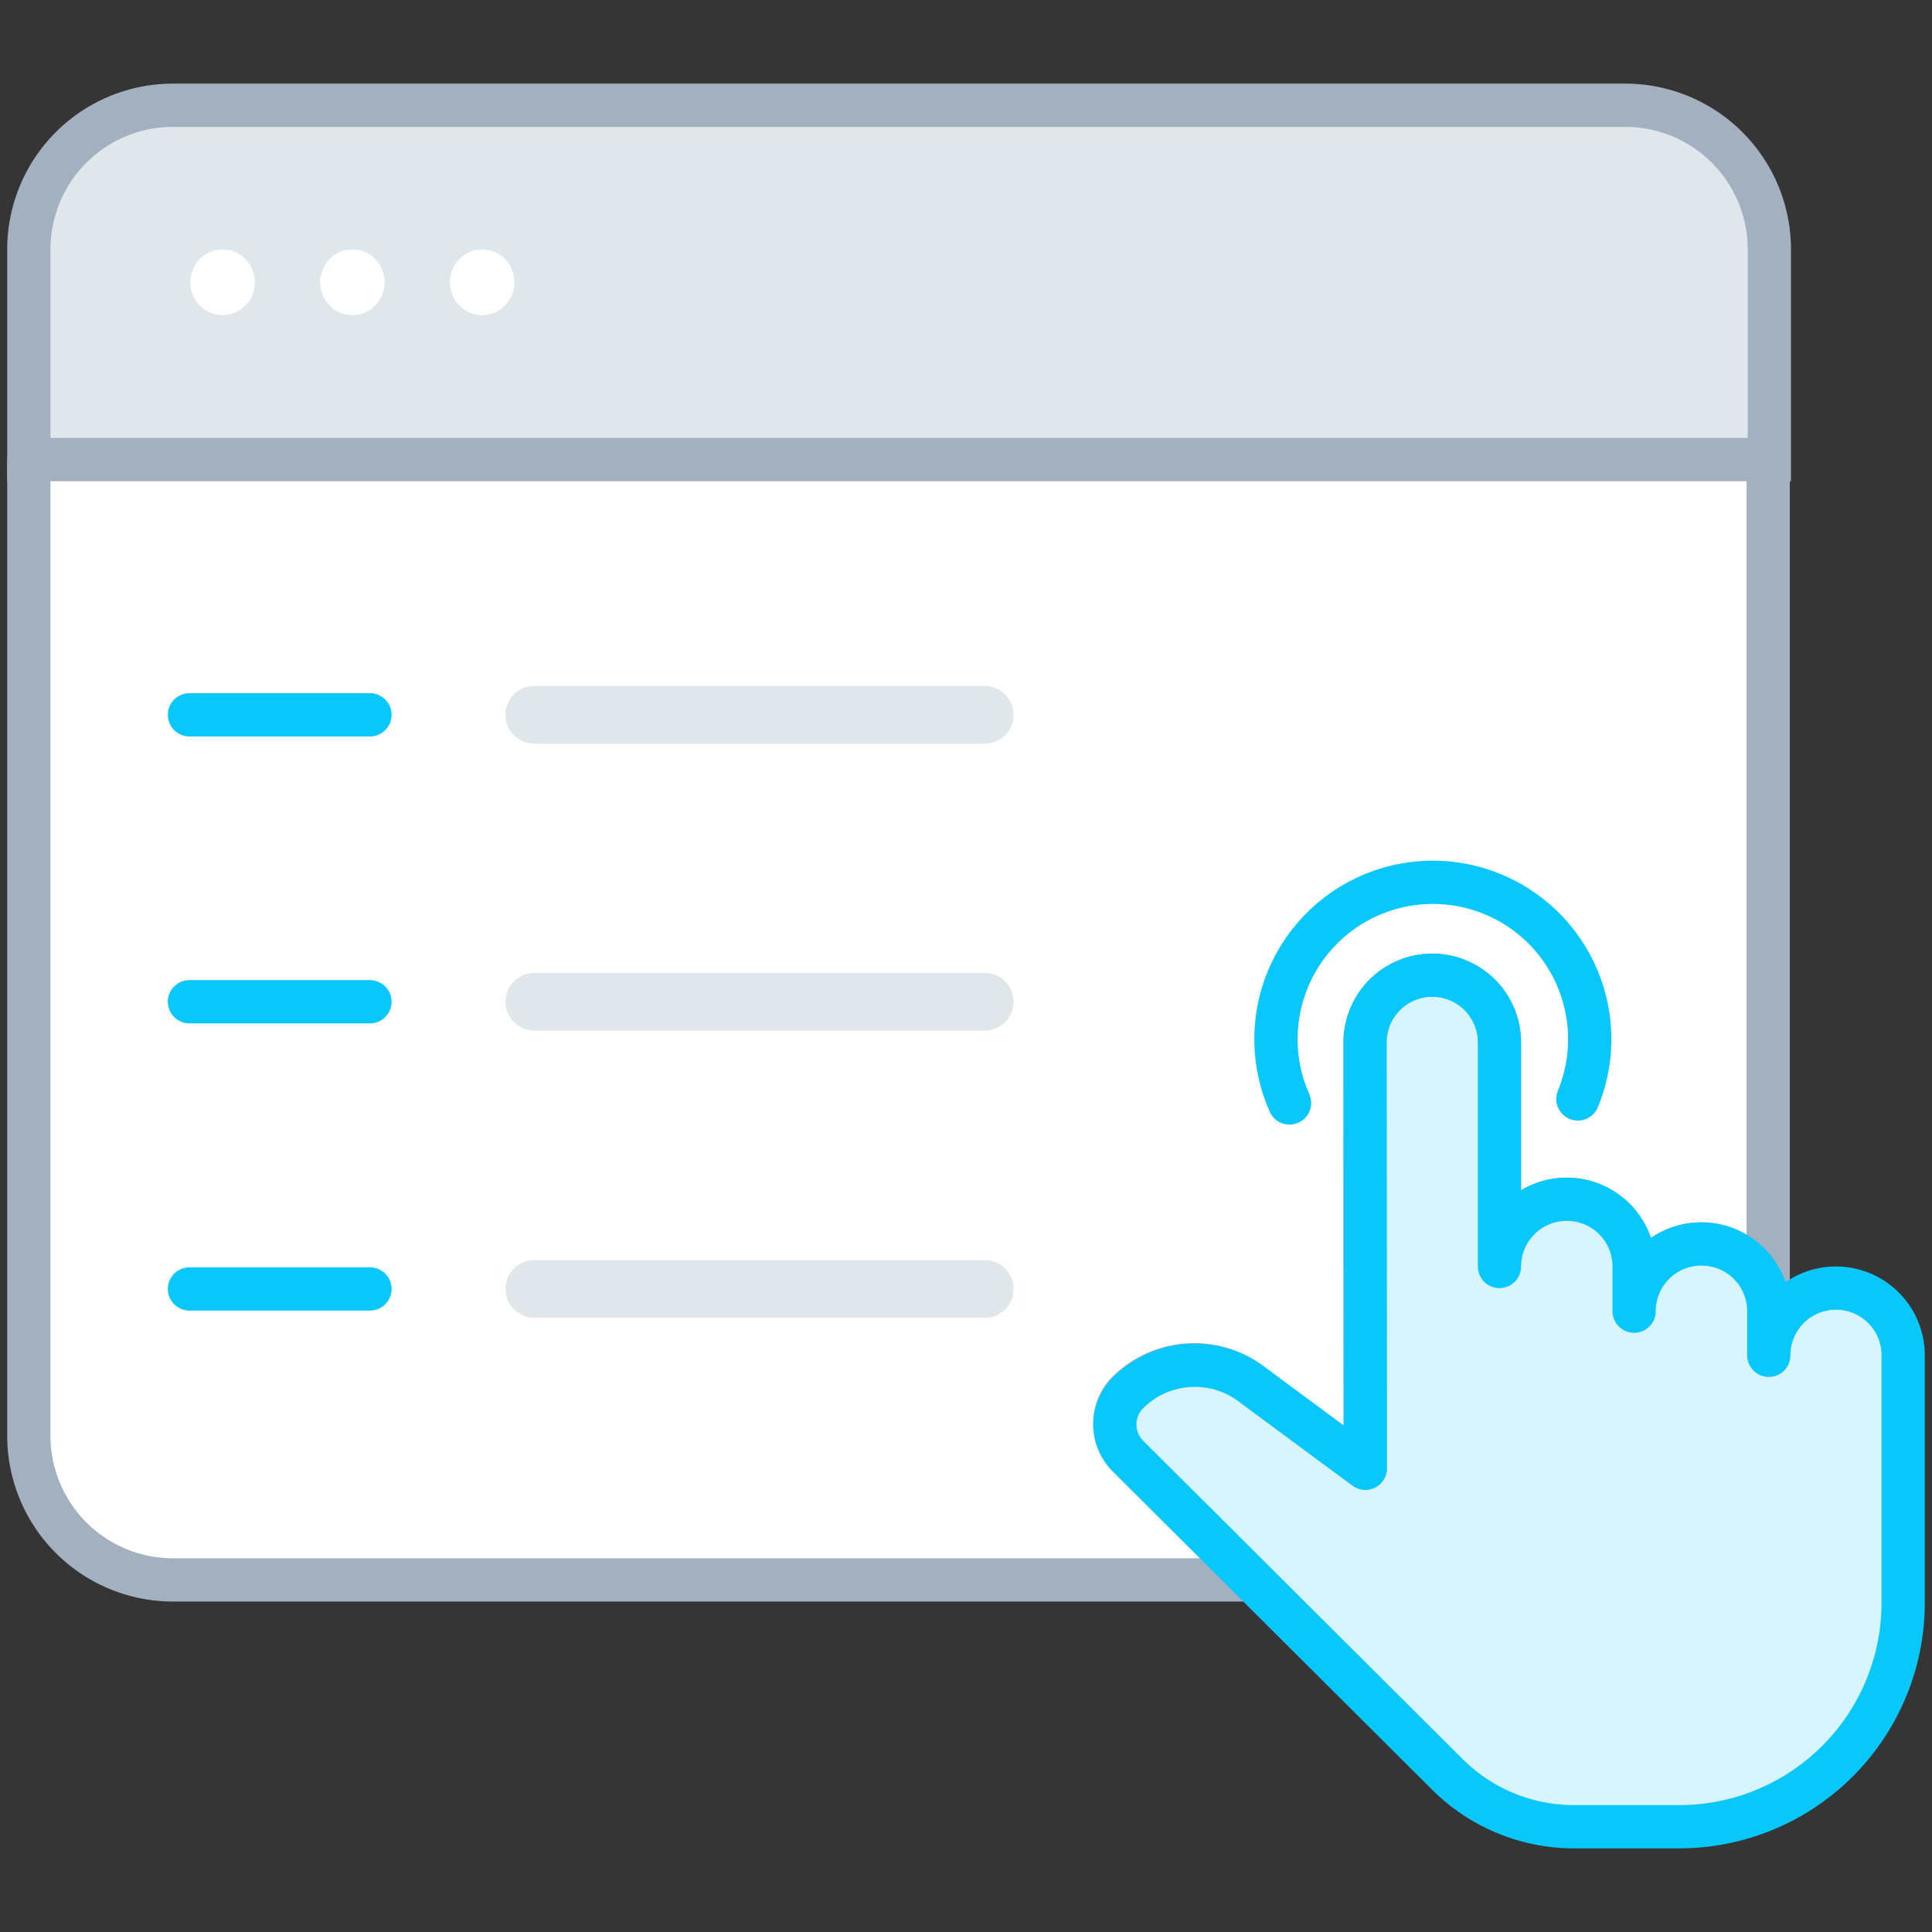
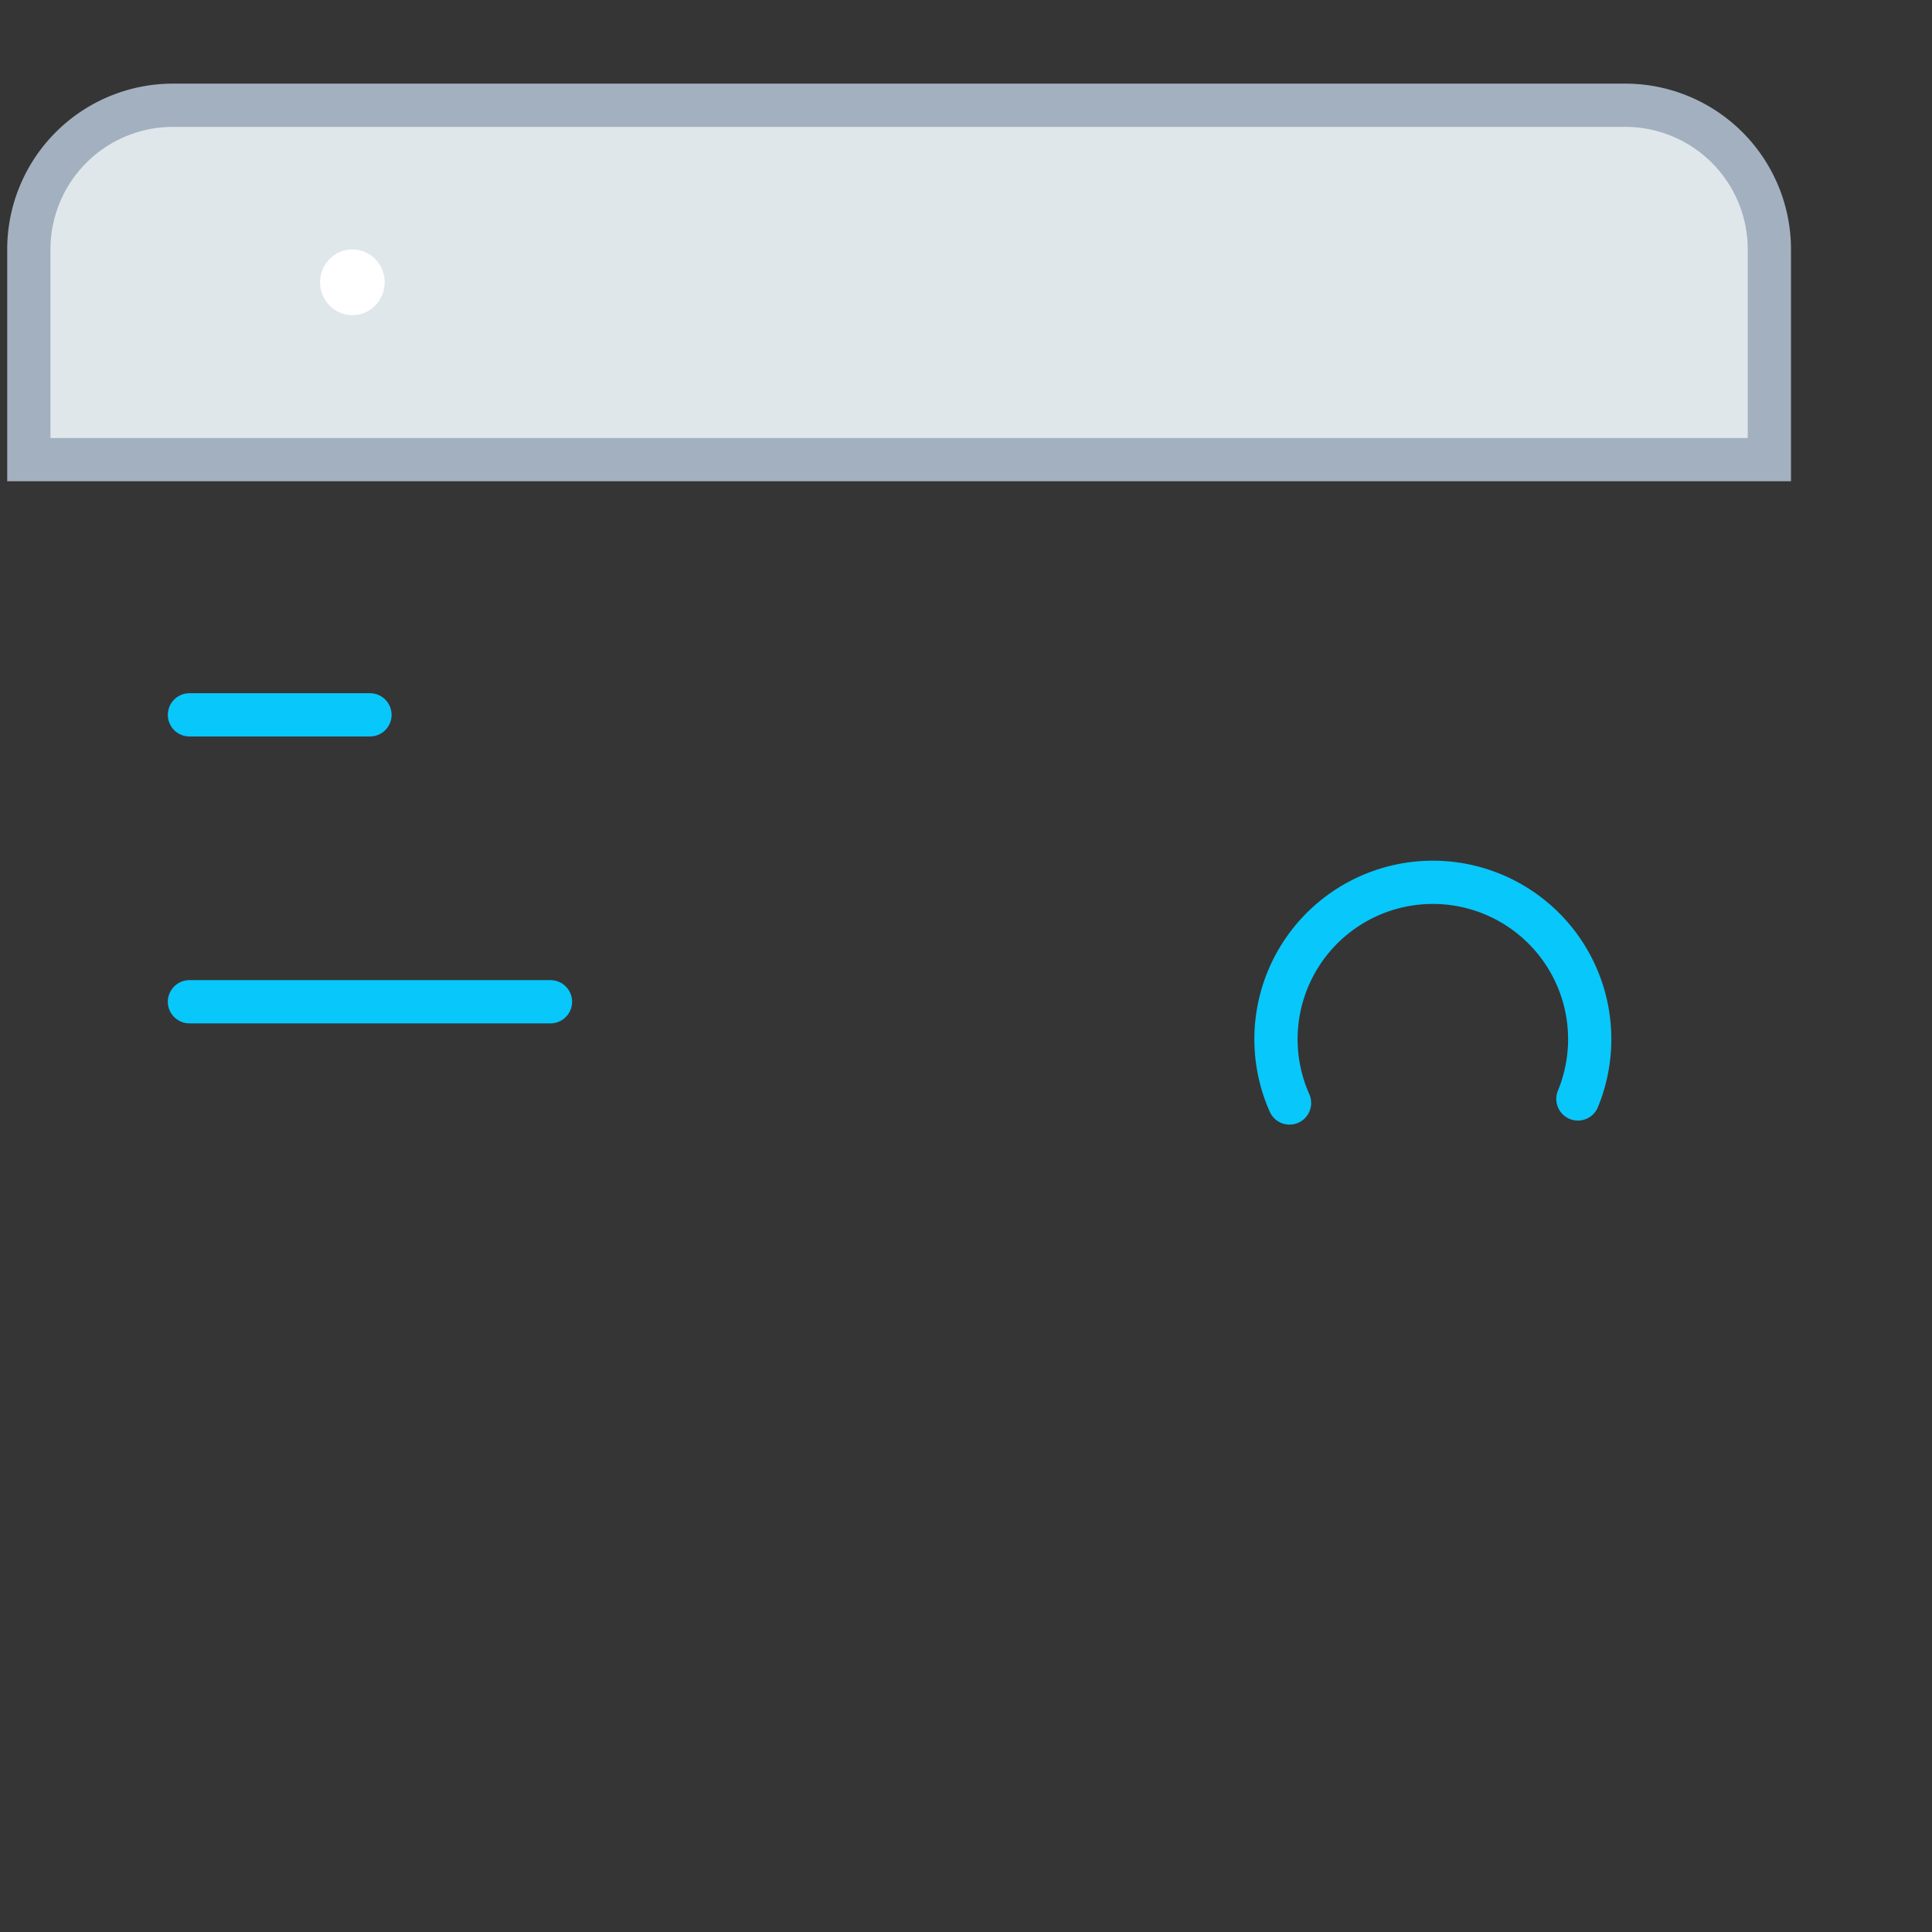
<svg xmlns="http://www.w3.org/2000/svg" width="67" height="67" viewBox="0 0 67 67">
  <rect x="0" y="0" width="67" height="67" fill="#333333" stroke="none" />
  <g fill="none" fill-rule="evenodd">
    <path fill="#FFF" fill-rule="nonzero" d="M0 0h67v67H0z" opacity=".01" />
    <path fill="#DFE7EB" fill-rule="nonzero" stroke="#A3B0BF" stroke-width="1.5" d="M6 3.65h50.36a5 5 0 0 1 5 5v7.29H1V8.65a5 5 0 0 1 5-5z" />
-     <ellipse cx="7.72" cy="9.79" fill="#FFF" fill-rule="nonzero" rx="1.12" ry="1.14" />
    <ellipse cx="12.22" cy="9.79" fill="#FFF" fill-rule="nonzero" rx="1.12" ry="1.14" />
-     <ellipse cx="16.72" cy="9.79" fill="#FFF" fill-rule="nonzero" rx="1.12" ry="1.14" />
-     <path fill="#FFF" fill-rule="nonzero" stroke="#A3B0BF" stroke-linecap="round" stroke-linejoin="round" stroke-width="1.5" d="M39.12 50.46a1.55 1.55 0 0 1 0-2.2A3.28 3.28 0 0 1 43.4 48l3.94 3V36.15a2.33 2.33 0 1 1 4.66 0v7.77a2.33 2.33 0 1 1 4.66 0v1.55a2.33 2.33 0 1 1 4.66 0V47a2.29 2.29 0 0 1 0-.28V15.94H1v33.85a5 5 0 0 0 5 5h37.45l-4.33-4.33z" />
-     <path fill="#DFE7EB" fill-rule="nonzero" d="M34.15 25.79H18.53a1 1 0 0 1 0-2h15.62a1 1 0 0 1 0 2zM34.15 35.74H18.53a1 1 0 0 1 0-2h15.62a1 1 0 0 1 0 2zM34.15 45.7H18.53a1 1 0 0 1 0-2h15.62a1 1 0 0 1 0 2z" />
-     <path stroke="#08C7FB" stroke-linecap="round" stroke-linejoin="round" stroke-width="1.5" d="M6.57 24.79h6.26M6.57 34.74h6.26M6.57 44.7h6.26" />
-     <path fill="#D8F4FD" fill-rule="nonzero" stroke="#08C7FB" stroke-linecap="round" stroke-linejoin="round" stroke-width="1.5" d="M47.35 50.92L43.4 48a3.28 3.28 0 0 0-4.28.3 1.55 1.55 0 0 0 0 2.2l11.07 11.03a6.22 6.22 0 0 0 4.4 1.82h3.64A7.77 7.77 0 0 0 66 55.58V47a2.33 2.33 0 1 0-4.66 0v-1.52A2.33 2.33 0 0 0 59 43.14a2.33 2.33 0 0 0-2.33 2.33v-1.55a2.33 2.33 0 0 0-2.33-2.33A2.33 2.33 0 0 0 52 43.92v-7.77a2.33 2.33 0 1 0-4.66 0l.01 14.77z" />
+     <path stroke="#08C7FB" stroke-linecap="round" stroke-linejoin="round" stroke-width="1.5" d="M6.57 24.79h6.26M6.57 34.74h6.26h6.26" />
    <path stroke="#08C7FB" stroke-linecap="round" stroke-linejoin="round" stroke-width="1.5" d="M54.72 38.11a5.44 5.44 0 1 0-10 .14" />
  </g>
</svg>